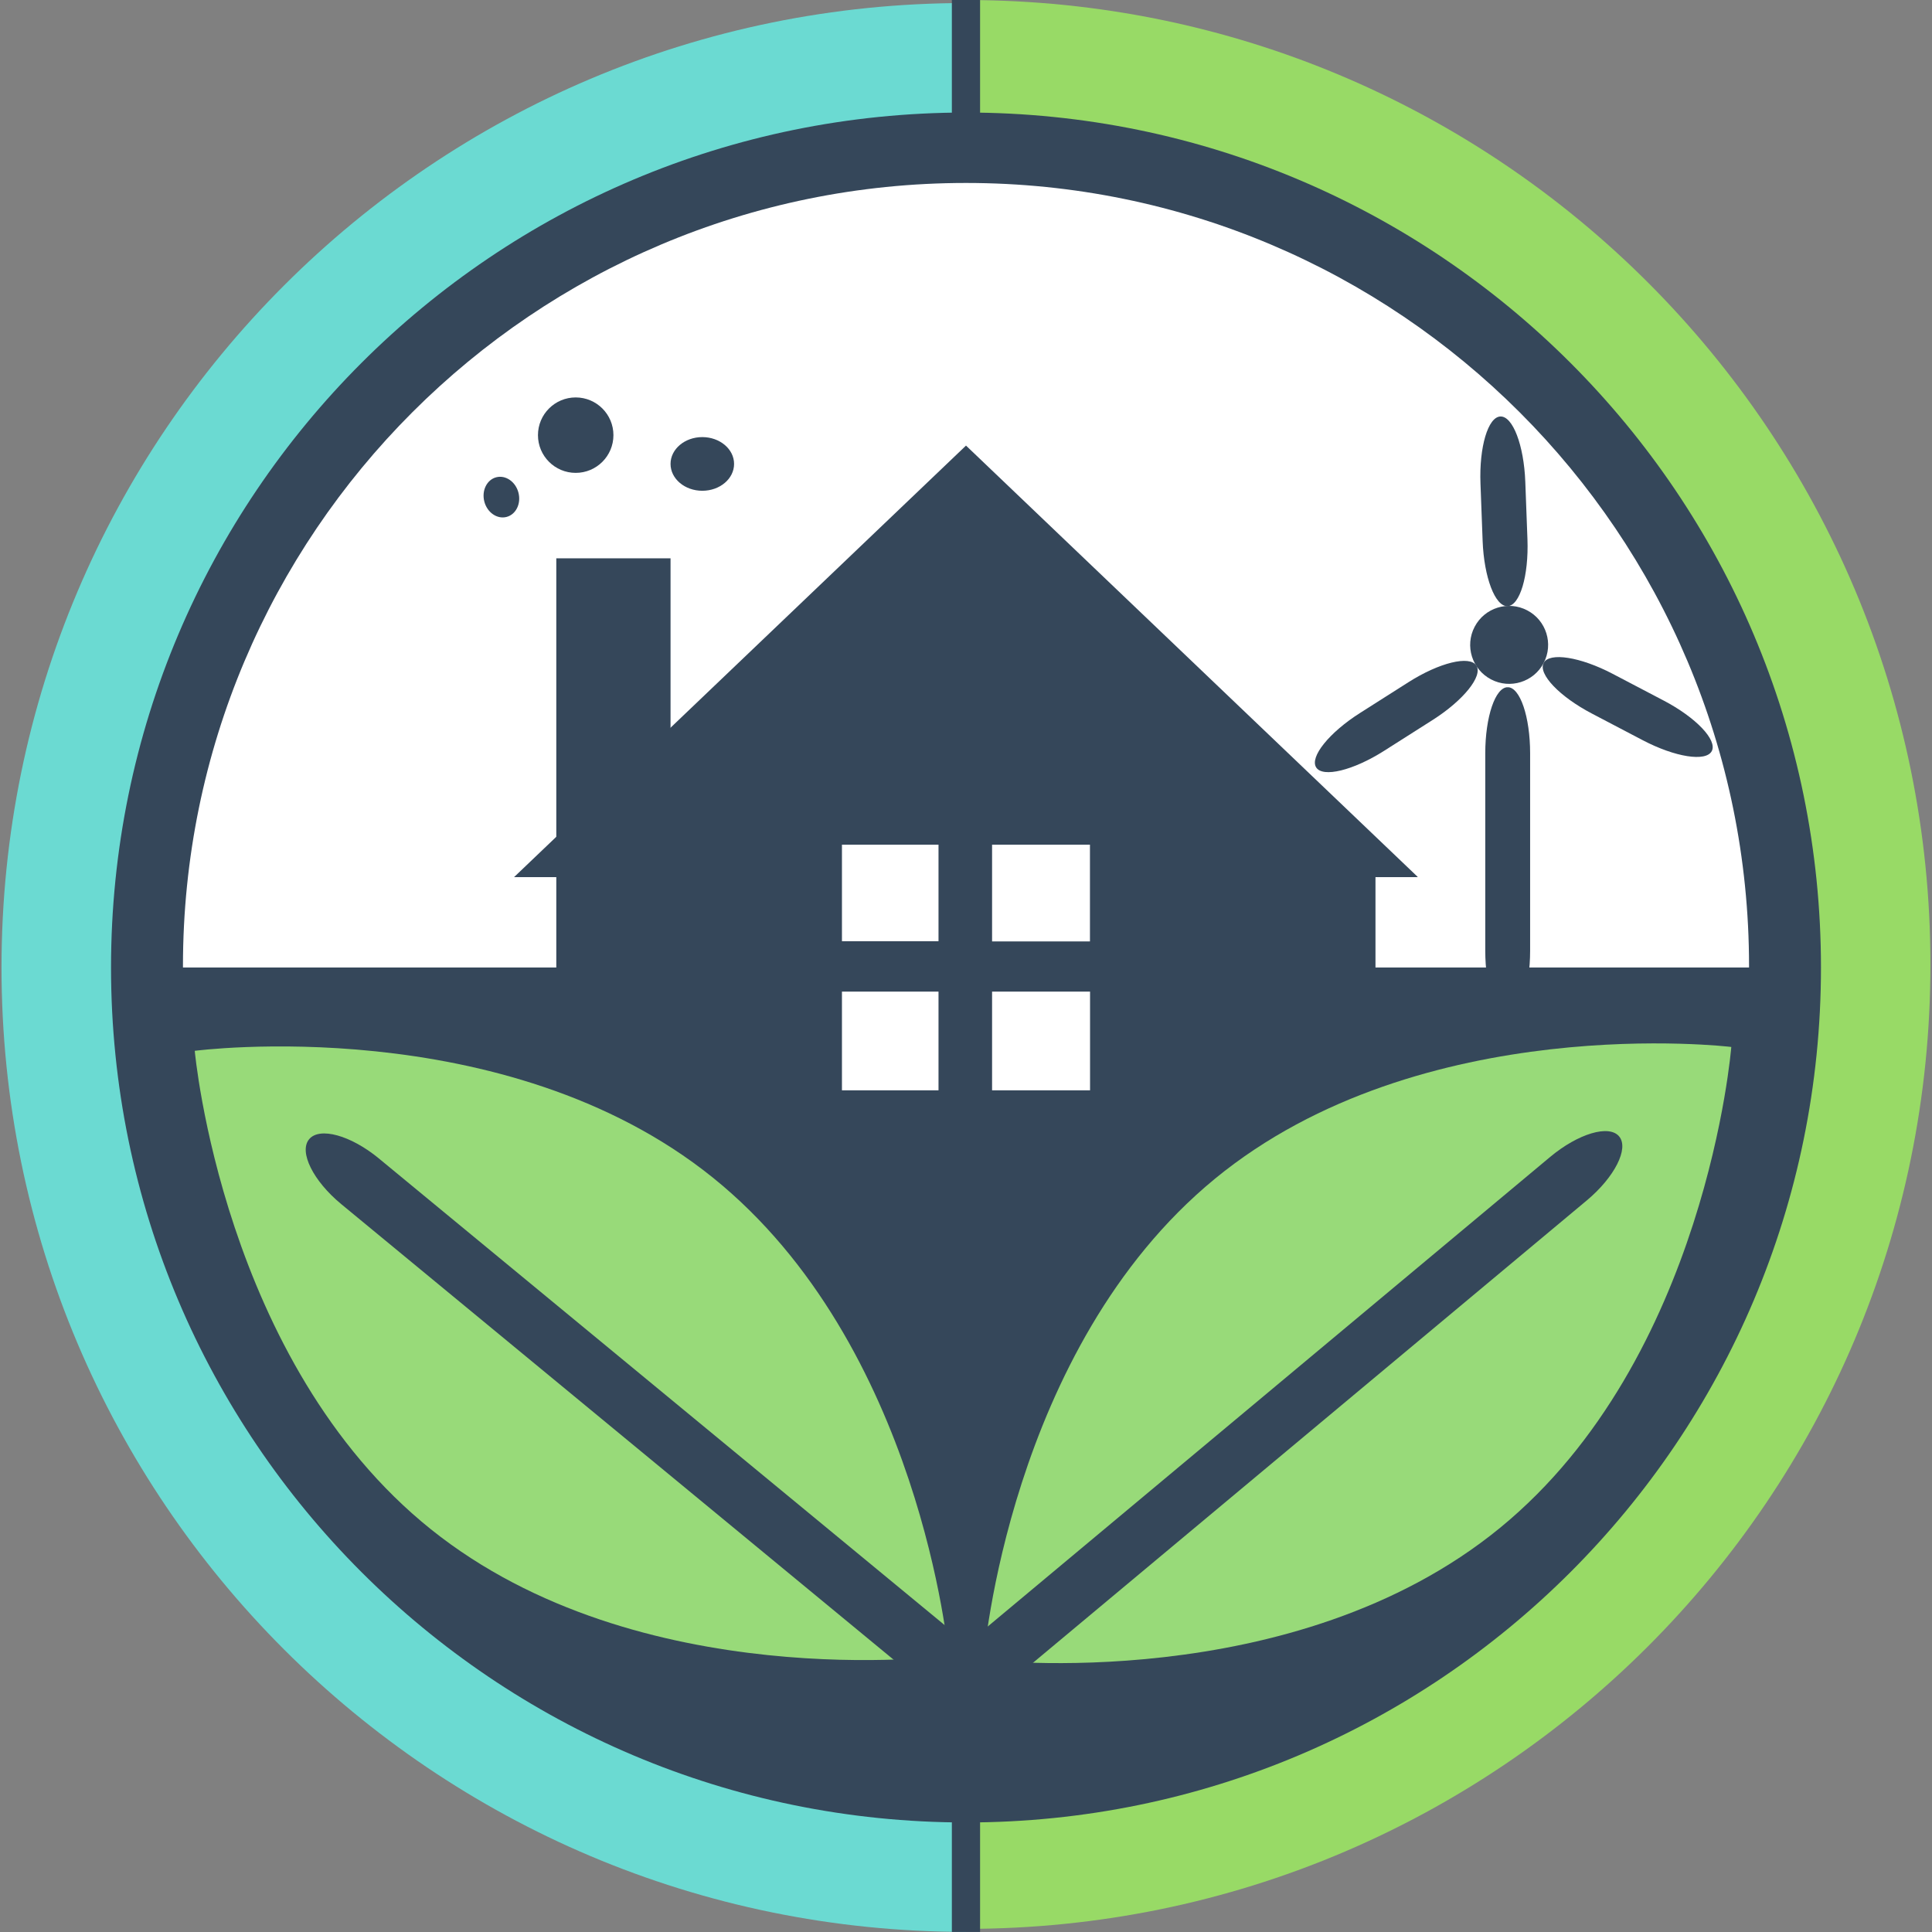
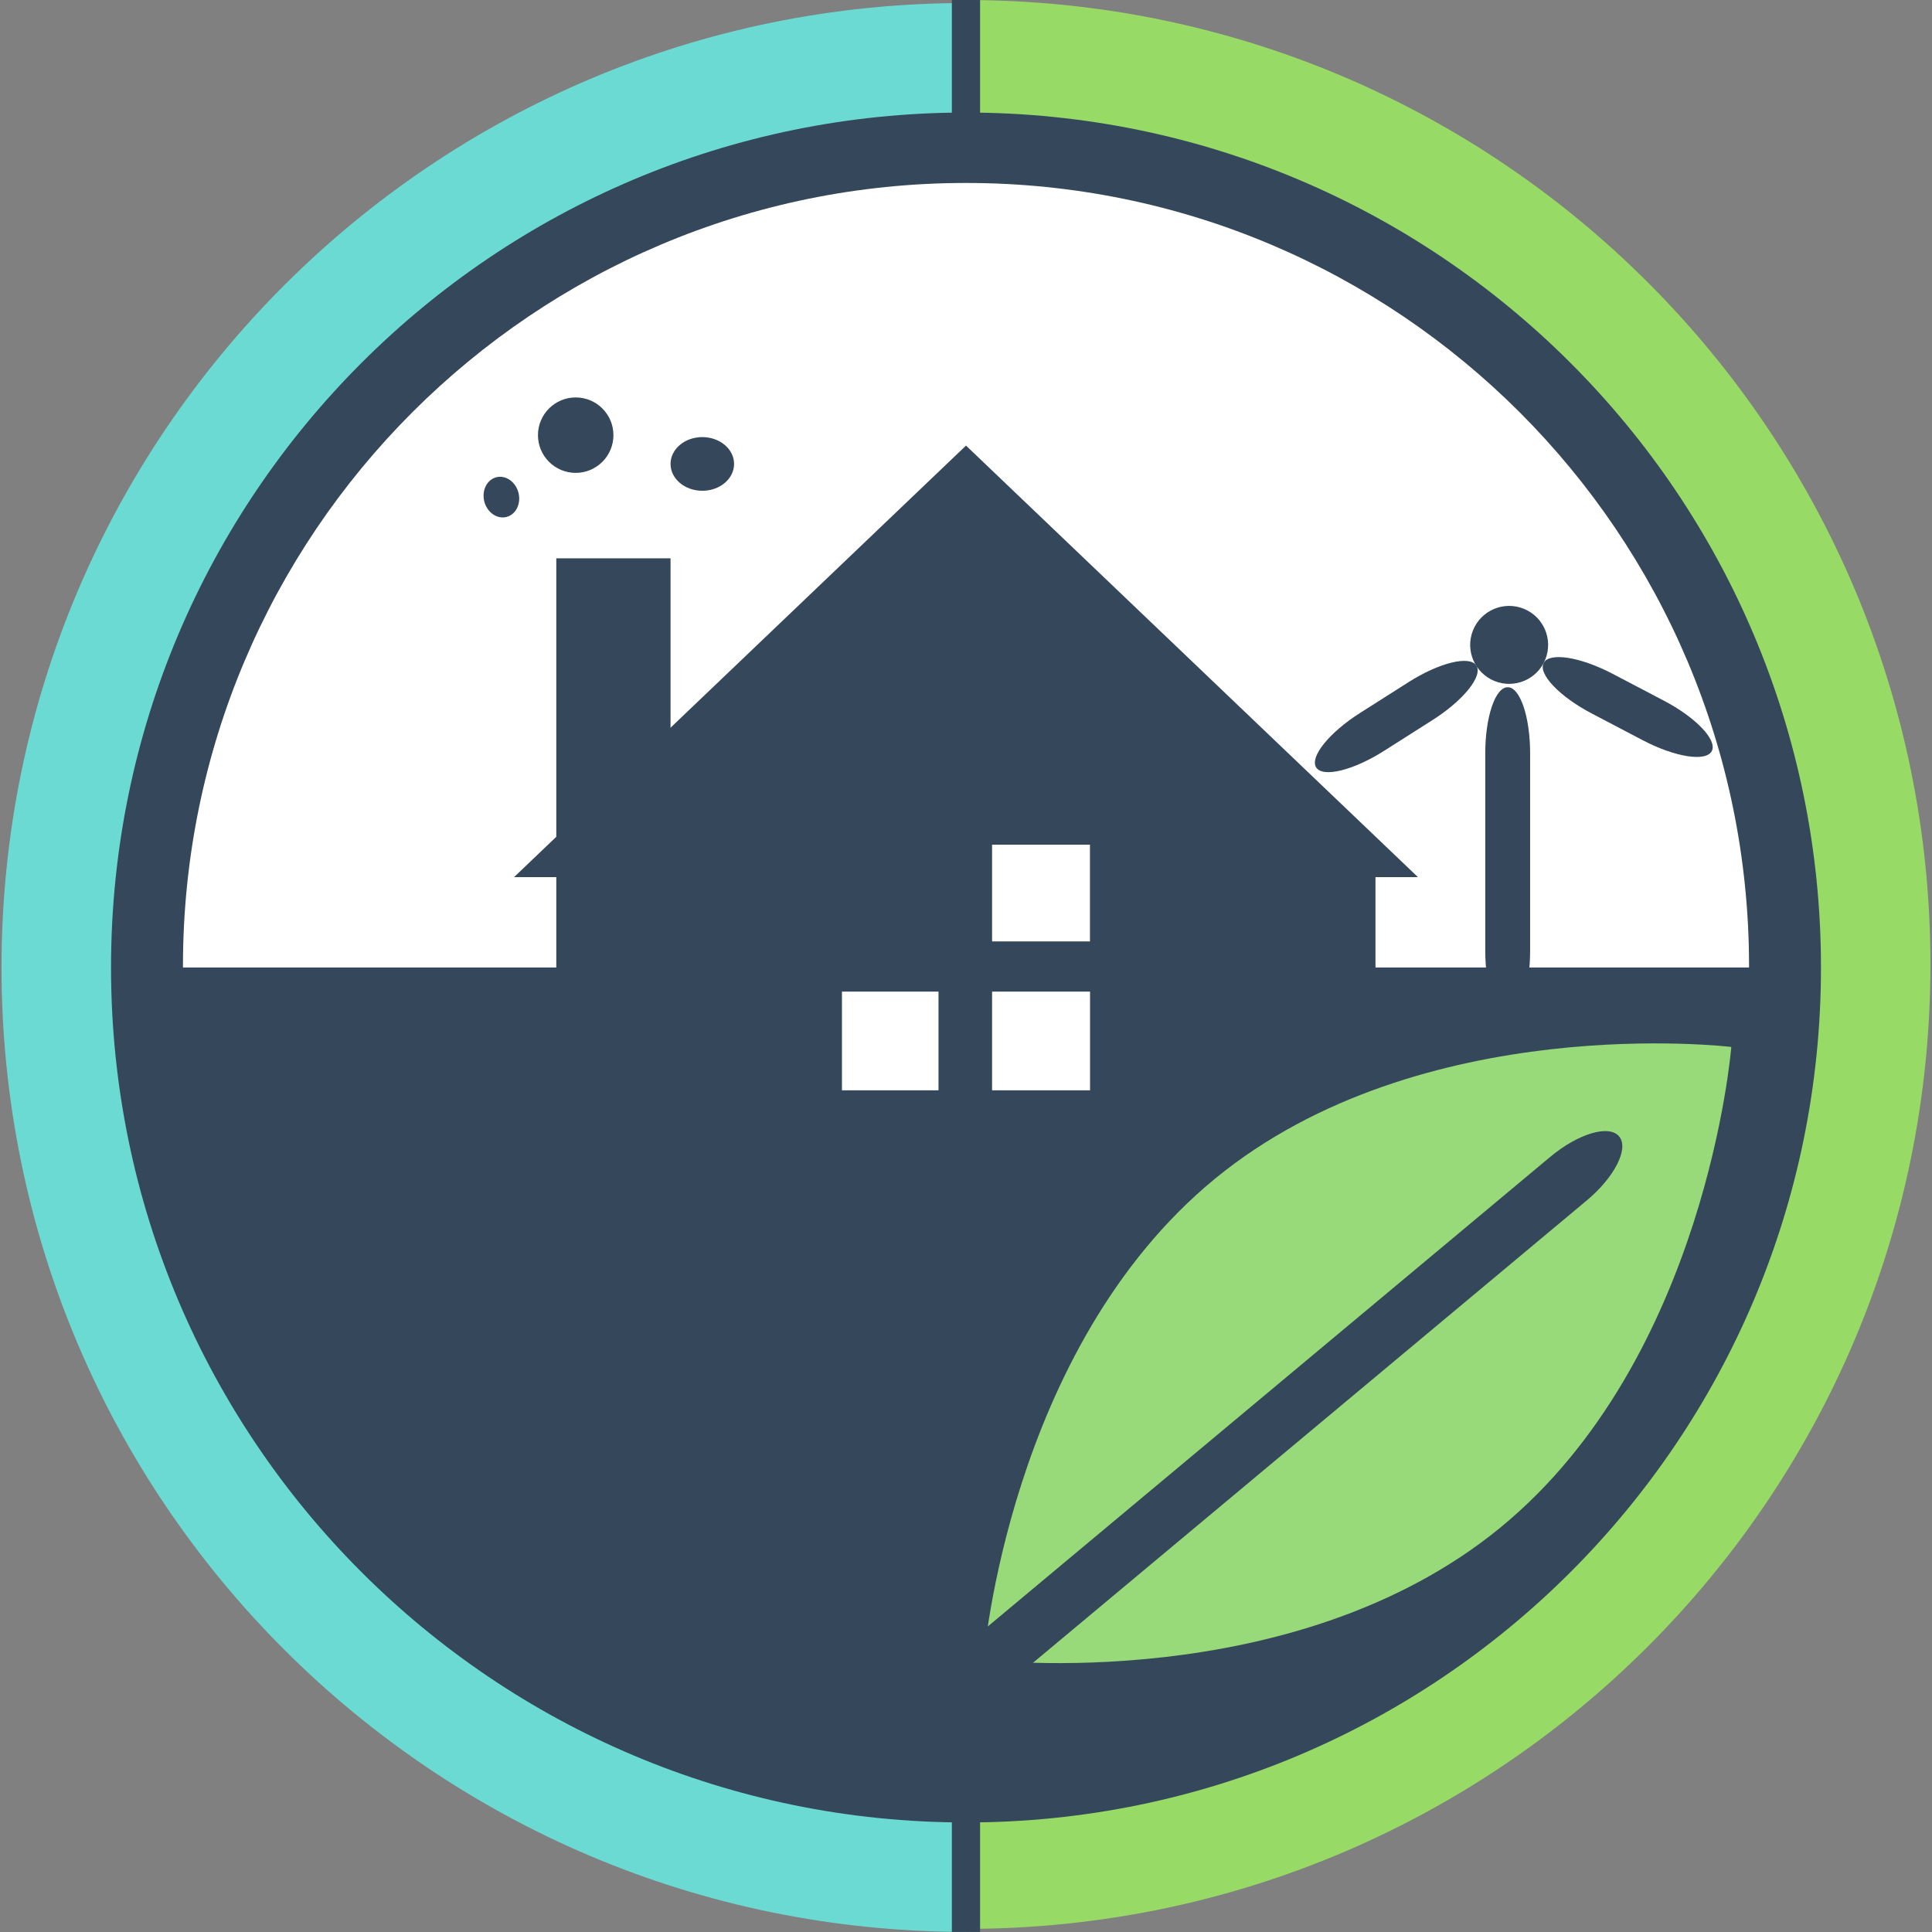
<svg xmlns="http://www.w3.org/2000/svg" width="500" zoomAndPan="magnify" viewBox="0 0 375 375" height="500" preserveAspectRatio="xMidYMid meet" version="1.0">
  <rect x="0" y="0" width="375" height="375" fill="#808080" stroke="none" />
  <defs>
    <clipPath id="ba80d99186">
      <path d="M 0.293 0 L 187.805 0 L 187.805 374.984 L 0.293 374.984 Z M 0.293 0 " clip-rule="nonzero" />
    </clipPath>
    <clipPath id="4711038995">
      <path d="M 187.18 0 L 374.695 0 L 374.695 375 L 187.18 375 Z M 187.18 0 " clip-rule="nonzero" />
    </clipPath>
    <clipPath id="f40f7222d0">
      <path d="M 21.551 21.844 L 353.449 21.844 L 353.449 353.738 L 21.551 353.738 Z M 21.551 21.844 " clip-rule="nonzero" />
    </clipPath>
    <clipPath id="7ec51e622b">
      <path d="M 187.5 21.844 C 95.848 21.844 21.551 96.141 21.551 187.793 C 21.551 279.441 95.848 353.738 187.5 353.738 C 279.152 353.738 353.449 279.441 353.449 187.793 C 353.449 96.141 279.152 21.844 187.5 21.844 Z M 187.5 21.844 " clip-rule="nonzero" />
    </clipPath>
    <clipPath id="7fa3ca5dc6">
      <path d="M 35.512 35.512 L 339.488 35.512 L 339.488 339.488 L 35.512 339.488 Z M 35.512 35.512 " clip-rule="nonzero" />
    </clipPath>
    <clipPath id="5e79f25042">
      <path d="M 187.5 35.512 C 103.559 35.512 35.512 103.559 35.512 187.5 C 35.512 271.441 103.559 339.488 187.5 339.488 C 271.441 339.488 339.488 271.441 339.488 187.5 C 339.488 103.559 271.441 35.512 187.5 35.512 Z M 187.5 35.512 " clip-rule="nonzero" />
    </clipPath>
    <clipPath id="348b9fd1b2">
      <path d="M 31.434 187.75 L 343.5 187.75 L 343.5 343.781 L 31.434 343.781 Z M 31.434 187.75 " clip-rule="nonzero" />
    </clipPath>
    <clipPath id="8a881fe544">
      <path d="M 107.977 164.781 L 267 164.781 L 267 194.359 L 107.977 194.359 Z M 107.977 164.781 " clip-rule="nonzero" />
    </clipPath>
    <clipPath id="aadd3b93e1">
      <path d="M 99.773 86.488 L 275.484 86.488 L 275.484 170.254 L 99.773 170.254 Z M 99.773 86.488 " clip-rule="nonzero" />
    </clipPath>
    <clipPath id="ae1dc04f1c">
      <path d="M 187.5 86.488 L 275.227 170.254 L 99.773 170.254 Z M 187.5 86.488 " clip-rule="nonzero" />
    </clipPath>
    <clipPath id="ee76acb92d">
      <path d="M 107.977 108.371 L 130.152 108.371 L 130.152 170.254 L 107.977 170.254 Z M 107.977 108.371 " clip-rule="nonzero" />
    </clipPath>
    <clipPath id="f8dc7ab098">
      <path d="M 93 92 L 101 92 L 101 101 L 93 101 Z M 93 92 " clip-rule="nonzero" />
    </clipPath>
    <clipPath id="20fd5f6ec8">
      <path d="M 93.016 93.488 L 99.645 91.785 L 101.629 99.5 L 95 101.203 Z M 93.016 93.488 " clip-rule="nonzero" />
    </clipPath>
    <clipPath id="6cedef08ae">
      <path d="M 96.328 92.637 C 94.5 93.105 93.461 95.215 94.004 97.34 C 94.551 99.469 96.48 100.809 98.309 100.34 C 100.141 99.871 101.18 97.766 100.633 95.637 C 100.086 93.508 98.16 92.168 96.328 92.637 Z M 96.328 92.637 " clip-rule="nonzero" />
    </clipPath>
    <clipPath id="4cbc65f14e">
      <path d="M 130.152 84.84 L 142.523 84.84 L 142.523 95.258 L 130.152 95.258 Z M 130.152 84.84 " clip-rule="nonzero" />
    </clipPath>
    <clipPath id="4828edc378">
      <path d="M 136.316 84.84 C 132.914 84.84 130.152 87.172 130.152 90.047 C 130.152 92.926 132.914 95.258 136.316 95.258 C 139.723 95.258 142.484 92.926 142.484 90.047 C 142.484 87.172 139.723 84.84 136.316 84.84 Z M 136.316 84.84 " clip-rule="nonzero" />
    </clipPath>
    <clipPath id="e51c393293">
      <path d="M 104.418 77.141 L 119.066 77.141 L 119.066 91.785 L 104.418 91.785 Z M 104.418 77.141 " clip-rule="nonzero" />
    </clipPath>
    <clipPath id="baf70a1f3f">
      <path d="M 111.742 77.141 C 107.699 77.141 104.418 80.418 104.418 84.461 C 104.418 88.508 107.699 91.785 111.742 91.785 C 115.785 91.785 119.066 88.508 119.066 84.461 C 119.066 80.418 115.785 77.141 111.742 77.141 Z M 111.742 77.141 " clip-rule="nonzero" />
    </clipPath>
    <clipPath id="822c3f0c86">
      <path d="M 288.289 133.367 L 296.996 133.367 L 296.996 197.375 L 288.289 197.375 Z M 288.289 133.367 " clip-rule="nonzero" />
    </clipPath>
    <clipPath id="e6d6c77327">
      <path d="M 288.289 146.234 C 288.289 139.137 290.238 133.387 292.645 133.387 C 295.047 133.387 296.996 139.137 296.996 146.234 L 296.996 184.527 C 296.996 191.621 295.047 197.375 292.645 197.375 C 290.238 197.375 288.289 191.621 288.289 184.527 Z M 288.289 146.234 " clip-rule="nonzero" />
    </clipPath>
    <clipPath id="23e45ff04b">
      <path d="M 285 117 L 301 117 L 301 133 L 285 133 Z M 285 117 " clip-rule="nonzero" />
    </clipPath>
    <clipPath id="122c137393">
      <path d="M 303.137 121.984 L 296.113 135.383 L 282.715 128.359 L 289.738 114.961 Z M 303.137 121.984 " clip-rule="nonzero" />
    </clipPath>
    <clipPath id="e7a65257cd">
      <path d="M 299.625 128.684 C 301.566 124.984 300.137 120.41 296.438 118.473 C 292.738 116.531 288.164 117.957 286.227 121.66 C 284.285 125.359 285.711 129.934 289.414 131.871 C 293.113 133.812 297.688 132.383 299.625 128.684 Z M 299.625 128.684 " clip-rule="nonzero" />
    </clipPath>
    <clipPath id="2bf0d6c4ba">
      <path d="M 299 127 L 333 127 L 333 147 L 299 147 Z M 299 127 " clip-rule="nonzero" />
    </clipPath>
    <clipPath id="ae0c1612ec">
      <path d="M 330.234 149.641 L 297.582 132.527 L 301.625 124.816 L 334.273 141.93 Z M 330.234 149.641 " clip-rule="nonzero" />
    </clipPath>
    <clipPath id="8f3d20055e">
      <path d="M 308.98 138.5 C 302.695 135.207 298.504 130.809 299.621 128.68 C 300.738 126.551 306.738 127.496 313.02 130.789 L 322.895 135.965 C 329.18 139.258 333.371 143.656 332.254 145.785 C 331.137 147.914 325.137 146.969 318.855 143.676 Z M 308.98 138.5 " clip-rule="nonzero" />
    </clipPath>
    <clipPath id="9d642a5f51">
      <path d="M 255 128 L 287 128 L 287 150 L 255 150 Z M 255 128 " clip-rule="nonzero" />
    </clipPath>
    <clipPath id="d4dc400e2c">
      <path d="M 253.133 145.281 L 284.25 125.508 L 288.918 132.859 L 257.805 152.629 Z M 253.133 145.281 " clip-rule="nonzero" />
    </clipPath>
    <clipPath id="5d7124167c">
      <path d="M 273.387 132.41 C 279.375 128.605 285.277 127.168 286.566 129.195 C 287.855 131.223 284.047 135.953 278.059 139.758 L 268.648 145.738 C 262.66 149.543 256.758 150.984 255.469 148.957 C 254.18 146.926 257.988 142.195 263.977 138.391 Z M 273.387 132.41 " clip-rule="nonzero" />
    </clipPath>
    <clipPath id="9c8a6711b7">
      <path d="M 287 80 L 297 80 L 297 118 L 287 118 Z M 287 80 " clip-rule="nonzero" />
    </clipPath>
    <clipPath id="398de53858">
      <path d="M 295.578 80.676 L 296.961 117.516 L 288.258 117.84 L 286.875 81 Z M 295.578 80.676 " clip-rule="nonzero" />
    </clipPath>
    <clipPath id="0a528ea828">
      <path d="M 296.477 104.656 C 296.742 111.746 295.012 117.566 292.609 117.656 C 290.207 117.746 288.043 112.07 287.777 104.98 L 287.359 93.84 C 287.094 86.75 288.824 80.93 291.227 80.84 C 293.629 80.75 295.793 86.422 296.059 93.512 Z M 296.477 104.656 " clip-rule="nonzero" />
    </clipPath>
    <clipPath id="b45c677dd4">
      <path d="M 163.422 192.473 L 182.164 192.473 L 182.164 211.629 L 163.422 211.629 Z M 163.422 192.473 " clip-rule="nonzero" />
    </clipPath>
    <clipPath id="8b0f4acece">
      <path d="M 163.422 163.953 L 182.164 163.953 L 182.164 182.73 L 163.422 182.73 Z M 163.422 163.953 " clip-rule="nonzero" />
    </clipPath>
    <clipPath id="a1610f5aa9">
      <path d="M 192.562 163.953 L 211.578 163.953 L 211.578 182.73 L 192.562 182.73 Z M 192.562 163.953 " clip-rule="nonzero" />
    </clipPath>
    <clipPath id="2fb0ae5d3b">
      <path d="M 192.562 192.473 L 211.578 192.473 L 211.578 211.629 L 192.562 211.629 Z M 192.562 192.473 " clip-rule="nonzero" />
    </clipPath>
    <clipPath id="dfbc93d293">
      <path d="M 37 203 L 185 203 L 185 323 L 37 323 Z M 37 203 " clip-rule="nonzero" />
    </clipPath>
    <clipPath id="4557b08e7a">
      <path d="M 38.094 193.309 L 189.859 200.289 L 183.82 331.543 L 32.055 324.566 Z M 38.094 193.309 " clip-rule="nonzero" />
    </clipPath>
    <clipPath id="fad60d6af5">
      <path d="M 189.902 200.289 L 38.133 193.309 L 32.098 324.566 L 183.863 331.547 Z M 189.902 200.289 " clip-rule="nonzero" />
    </clipPath>
    <clipPath id="35bd2c58bb">
      <path d="M 190 202 L 337 202 L 337 323 L 190 323 Z M 190 202 " clip-rule="nonzero" />
    </clipPath>
    <clipPath id="117428e13f">
      <path d="M 183.914 201.105 L 335.602 192.562 L 342.988 323.754 L 191.301 332.293 Z M 183.914 201.105 " clip-rule="nonzero" />
    </clipPath>
    <clipPath id="001d79d10d">
      <path d="M 183.914 201.105 L 335.602 192.562 L 342.988 323.754 L 191.301 332.293 Z M 183.914 201.105 " clip-rule="nonzero" />
    </clipPath>
    <clipPath id="efcb626ad6">
      <path d="M 182 219 L 315 219 L 315 331 L 182 331 Z M 182 219 " clip-rule="nonzero" />
    </clipPath>
    <clipPath id="1ac557ff9e">
      <path d="M 179.805 325.648 L 310.762 216.312 L 317.836 224.785 L 186.879 334.121 Z M 179.805 325.648 " clip-rule="nonzero" />
    </clipPath>
    <clipPath id="aee17f50f7">
      <path d="M 300.871 224.57 C 306.32 220.023 312.32 218.234 314.273 220.574 C 316.227 222.914 313.395 228.496 307.949 233.043 L 196.742 325.891 C 191.293 330.438 185.293 332.227 183.34 329.887 C 181.387 327.543 184.219 321.961 189.664 317.414 Z M 300.871 224.57 " clip-rule="nonzero" />
    </clipPath>
    <clipPath id="30b87ea3b1">
      <path d="M 59 220 L 193 220 L 193 331 L 59 331 Z M 59 220 " clip-rule="nonzero" />
    </clipPath>
    <clipPath id="8d6b5e5a18">
      <path d="M 63.648 216.699 L 195.316 325.293 L 188.008 334.156 L 56.34 225.559 Z M 63.648 216.699 " clip-rule="nonzero" />
    </clipPath>
    <clipPath id="896ac83af9">
      <path d="M 185.379 317.098 C 190.852 321.613 193.652 327.254 191.633 329.703 C 189.617 332.148 183.543 330.473 178.07 325.957 L 66.254 233.734 C 60.777 229.219 57.977 223.574 59.996 221.129 C 62.016 218.68 68.086 220.355 73.562 224.871 Z M 185.379 317.098 " clip-rule="nonzero" />
    </clipPath>
  </defs>
  <g clip-path="url(#ba80d99186)">
    <path fill="#6bdad2" d="M 187.484 374.977 L 187.484 0.59 C 84.102 0.59 0.293 84.398 0.293 187.781 C 0.293 291.168 84.102 374.977 187.484 374.977 Z M 187.484 374.977 " fill-opacity="1" fill-rule="nonzero" />
  </g>
  <g clip-path="url(#4711038995)">
    <path fill="#98da66" d="M 187.504 0.008 L 187.504 374.391 C 290.887 374.391 374.695 290.582 374.695 187.199 C 374.695 83.816 290.887 0.008 187.504 0.008 Z M 187.504 0.008 " fill-opacity="1" fill-rule="nonzero" />
  </g>
  <g clip-path="url(#f40f7222d0)">
    <g clip-path="url(#7ec51e622b)">
      <path fill="#35475a" d="M 21.551 21.844 L 353.449 21.844 L 353.449 353.738 L 21.551 353.738 Z M 21.551 21.844 " fill-opacity="1" fill-rule="nonzero" />
    </g>
  </g>
  <path stroke-linecap="butt" transform="matrix(0, -1.369, 1.369, 0, 184.754, 374.991)" fill="none" stroke-linejoin="miter" d="M -0.001 2.001 L 273.981 2.001 " stroke="#35475a" stroke-width="4" stroke-opacity="1" stroke-miterlimit="4" />
  <g clip-path="url(#7fa3ca5dc6)">
    <g clip-path="url(#5e79f25042)">
      <path fill="#ffffff" d="M 35.512 35.512 L 339.488 35.512 L 339.488 339.488 L 35.512 339.488 Z M 35.512 35.512 " fill-opacity="1" fill-rule="nonzero" />
    </g>
  </g>
  <g clip-path="url(#348b9fd1b2)">
-     <path fill="#35475a" d="M 343.488 187.793 L 31.508 187.793 C 31.508 273.941 101.348 343.781 187.496 343.781 C 273.648 343.781 343.488 273.941 343.488 187.793 Z M 343.488 187.793 " fill-opacity="1" fill-rule="nonzero" />
+     <path fill="#35475a" d="M 343.488 187.793 L 31.508 187.793 C 31.508 273.941 101.348 343.781 187.496 343.781 C 273.648 343.781 343.488 273.941 343.488 187.793 M 343.488 187.793 " fill-opacity="1" fill-rule="nonzero" />
  </g>
  <g clip-path="url(#8a881fe544)">
    <path fill="#35475a" d="M 107.977 164.781 L 266.98 164.781 L 266.98 194.359 L 107.977 194.359 Z M 107.977 164.781 " fill-opacity="1" fill-rule="nonzero" />
  </g>
  <g clip-path="url(#aadd3b93e1)">
    <g clip-path="url(#ae1dc04f1c)">
      <path fill="#35475a" d="M 99.773 86.488 L 275.156 86.488 L 275.156 170.254 L 99.773 170.254 Z M 99.773 86.488 " fill-opacity="1" fill-rule="nonzero" />
    </g>
  </g>
  <g clip-path="url(#ee76acb92d)">
    <path fill="#35475a" d="M 107.977 108.371 L 130.152 108.371 L 130.152 170.215 L 107.977 170.215 Z M 107.977 108.371 " fill-opacity="1" fill-rule="nonzero" />
  </g>
  <g clip-path="url(#f8dc7ab098)">
    <g clip-path="url(#20fd5f6ec8)">
      <g clip-path="url(#6cedef08ae)">
        <path fill="#35475a" d="M 93.016 93.488 L 99.645 91.785 L 101.629 99.5 L 95 101.203 Z M 93.016 93.488 " fill-opacity="1" fill-rule="nonzero" />
      </g>
    </g>
  </g>
  <g clip-path="url(#4cbc65f14e)">
    <g clip-path="url(#4828edc378)">
      <path fill="#35475a" d="M 130.152 84.84 L 142.48 84.84 L 142.48 95.258 L 130.152 95.258 Z M 130.152 84.84 " fill-opacity="1" fill-rule="nonzero" />
    </g>
  </g>
  <g clip-path="url(#e51c393293)">
    <g clip-path="url(#baf70a1f3f)">
      <path fill="#35475a" d="M 104.418 77.141 L 119.066 77.141 L 119.066 91.785 L 104.418 91.785 Z M 104.418 77.141 " fill-opacity="1" fill-rule="nonzero" />
    </g>
  </g>
  <g clip-path="url(#822c3f0c86)">
    <g clip-path="url(#e6d6c77327)">
      <path fill="#35475a" d="M 288.289 197.375 L 288.289 133.402 L 296.996 133.402 L 296.996 197.375 Z M 288.289 197.375 " fill-opacity="1" fill-rule="nonzero" />
    </g>
  </g>
  <g clip-path="url(#23e45ff04b)">
    <g clip-path="url(#122c137393)">
      <g clip-path="url(#e7a65257cd)">
        <path fill="#35475a" d="M 303.137 121.984 L 296.113 135.383 L 282.715 128.359 L 289.738 114.961 Z M 303.137 121.984 " fill-opacity="1" fill-rule="nonzero" />
      </g>
    </g>
  </g>
  <g clip-path="url(#2bf0d6c4ba)">
    <g clip-path="url(#ae0c1612ec)">
      <g clip-path="url(#8f3d20055e)">
        <path fill="#35475a" d="M 330.234 149.641 L 297.613 132.543 L 301.652 124.832 L 334.273 141.93 Z M 330.234 149.641 " fill-opacity="1" fill-rule="nonzero" />
      </g>
    </g>
  </g>
  <g clip-path="url(#9d642a5f51)">
    <g clip-path="url(#d4dc400e2c)">
      <g clip-path="url(#5d7124167c)">
        <path fill="#35475a" d="M 253.133 145.281 L 284.219 125.527 L 288.891 132.875 L 257.805 152.629 Z M 253.133 145.281 " fill-opacity="1" fill-rule="nonzero" />
      </g>
    </g>
  </g>
  <g clip-path="url(#9c8a6711b7)">
    <g clip-path="url(#398de53858)">
      <g clip-path="url(#0a528ea828)">
-         <path fill="#35475a" d="M 295.578 80.676 L 296.957 117.48 L 288.258 117.809 L 286.875 81 Z M 295.578 80.676 " fill-opacity="1" fill-rule="nonzero" />
-       </g>
+         </g>
    </g>
  </g>
  <g clip-path="url(#b45c677dd4)">
    <path fill="#ffffff" d="M 163.422 192.473 L 182.164 192.473 L 182.164 211.656 L 163.422 211.656 Z M 163.422 192.473 " fill-opacity="1" fill-rule="nonzero" />
  </g>
  <g clip-path="url(#8b0f4acece)">
-     <path fill="#ffffff" d="M 163.422 163.953 L 182.164 163.953 L 182.164 182.695 L 163.422 182.695 Z M 163.422 163.953 " fill-opacity="1" fill-rule="nonzero" />
-   </g>
+     </g>
  <g clip-path="url(#a1610f5aa9)">
    <path fill="#ffffff" d="M 192.562 163.953 L 211.559 163.953 L 211.559 182.73 L 192.562 182.73 Z M 192.562 163.953 " fill-opacity="1" fill-rule="nonzero" />
  </g>
  <g clip-path="url(#2fb0ae5d3b)">
    <path fill="#ffffff" d="M 192.562 192.473 L 211.578 192.473 L 211.578 211.637 L 192.562 211.637 Z M 192.562 192.473 " fill-opacity="1" fill-rule="nonzero" />
  </g>
  <g clip-path="url(#dfbc93d293)">
    <g clip-path="url(#4557b08e7a)">
      <g clip-path="url(#fad60d6af5)">
-         <path fill="#98da79" d="M 83.625 296.824 C 124.043 329.223 184.133 321.387 184.133 321.387 C 184.133 321.387 178.719 261.023 138.309 228.531 C 97.895 196.035 37.801 203.965 37.801 203.965 C 37.801 203.965 43.207 264.426 83.625 296.824 Z M 83.625 296.824 " fill-opacity="1" fill-rule="nonzero" />
-       </g>
+         </g>
    </g>
  </g>
  <g clip-path="url(#35bd2c58bb)">
    <g clip-path="url(#117428e13f)">
      <g clip-path="url(#001d79d10d)">
        <path fill="#98da79" d="M 291.176 296.539 C 251.094 329.352 190.926 322.137 190.926 322.137 C 190.926 322.137 195.719 261.723 235.797 228.812 C 275.871 195.902 336.043 203.215 336.043 203.215 C 336.043 203.215 331.258 263.727 291.176 296.539 Z M 291.176 296.539 " fill-opacity="1" fill-rule="nonzero" />
      </g>
    </g>
  </g>
  <g clip-path="url(#efcb626ad6)">
    <g clip-path="url(#1ac557ff9e)">
      <g clip-path="url(#aee17f50f7)">
        <path fill="#35475a" d="M 179.805 325.648 L 310.73 216.34 L 317.805 224.816 L 186.879 334.121 Z M 179.805 325.648 " fill-opacity="1" fill-rule="nonzero" />
      </g>
    </g>
  </g>
  <g clip-path="url(#30b87ea3b1)">
    <g clip-path="url(#8d6b5e5a18)">
      <g clip-path="url(#896ac83af9)">
        <path fill="#35475a" d="M 63.648 216.699 L 195.281 325.266 L 187.973 334.129 L 56.34 225.559 Z M 63.648 216.699 " fill-opacity="1" fill-rule="nonzero" />
      </g>
    </g>
  </g>
</svg>